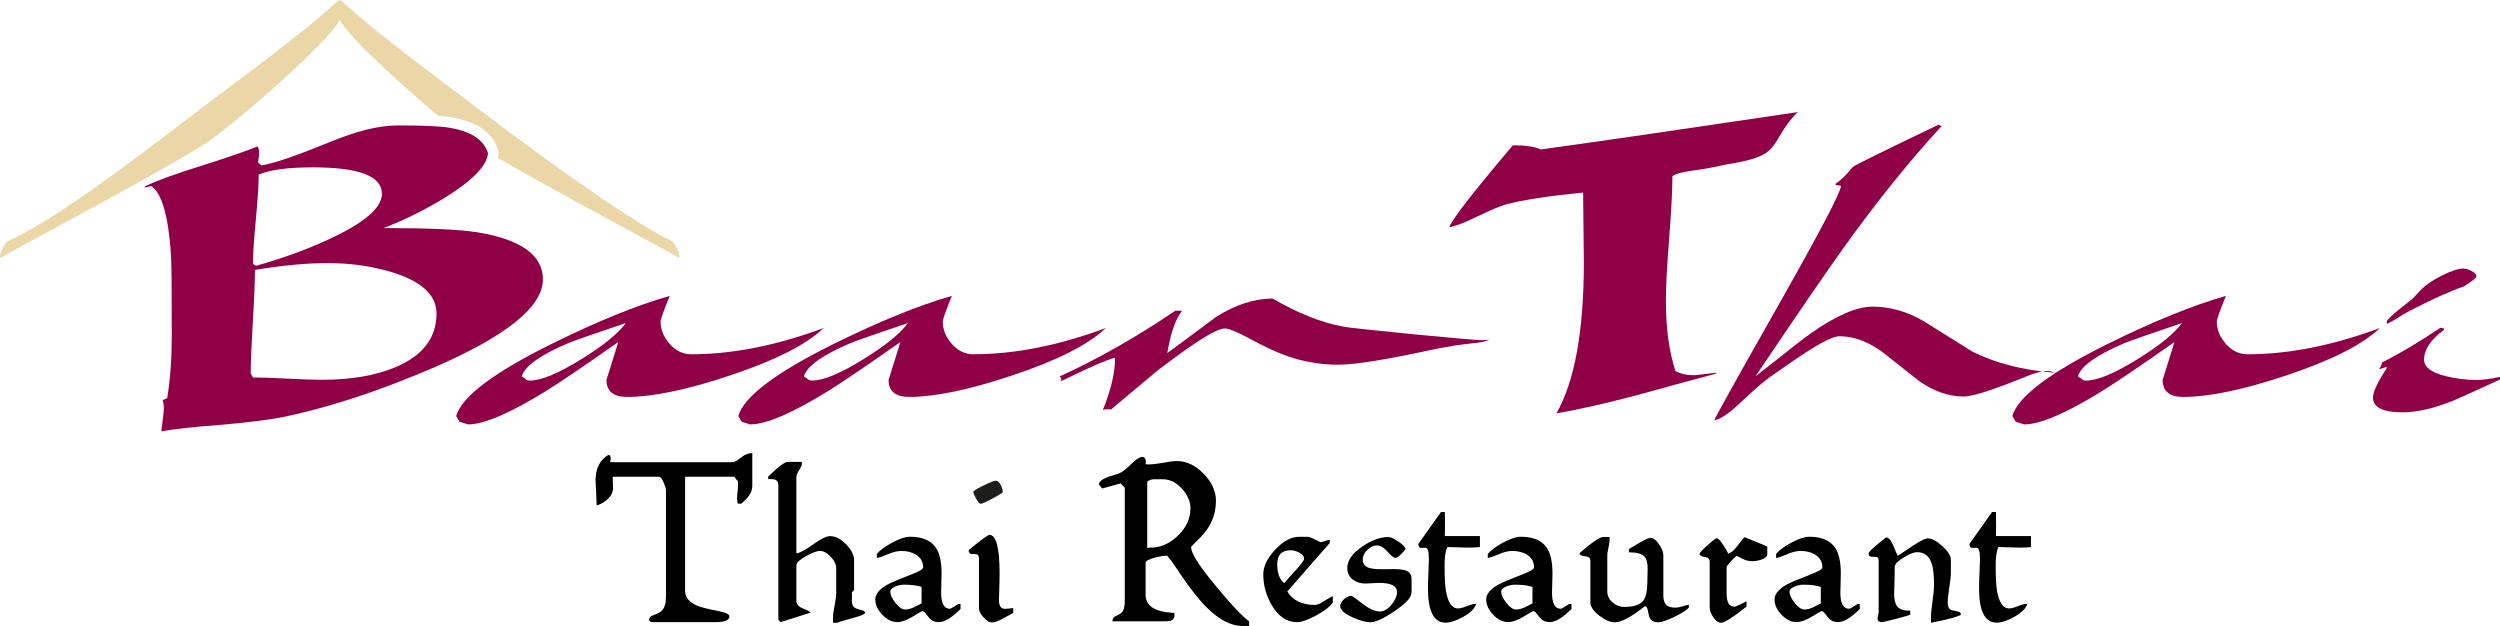
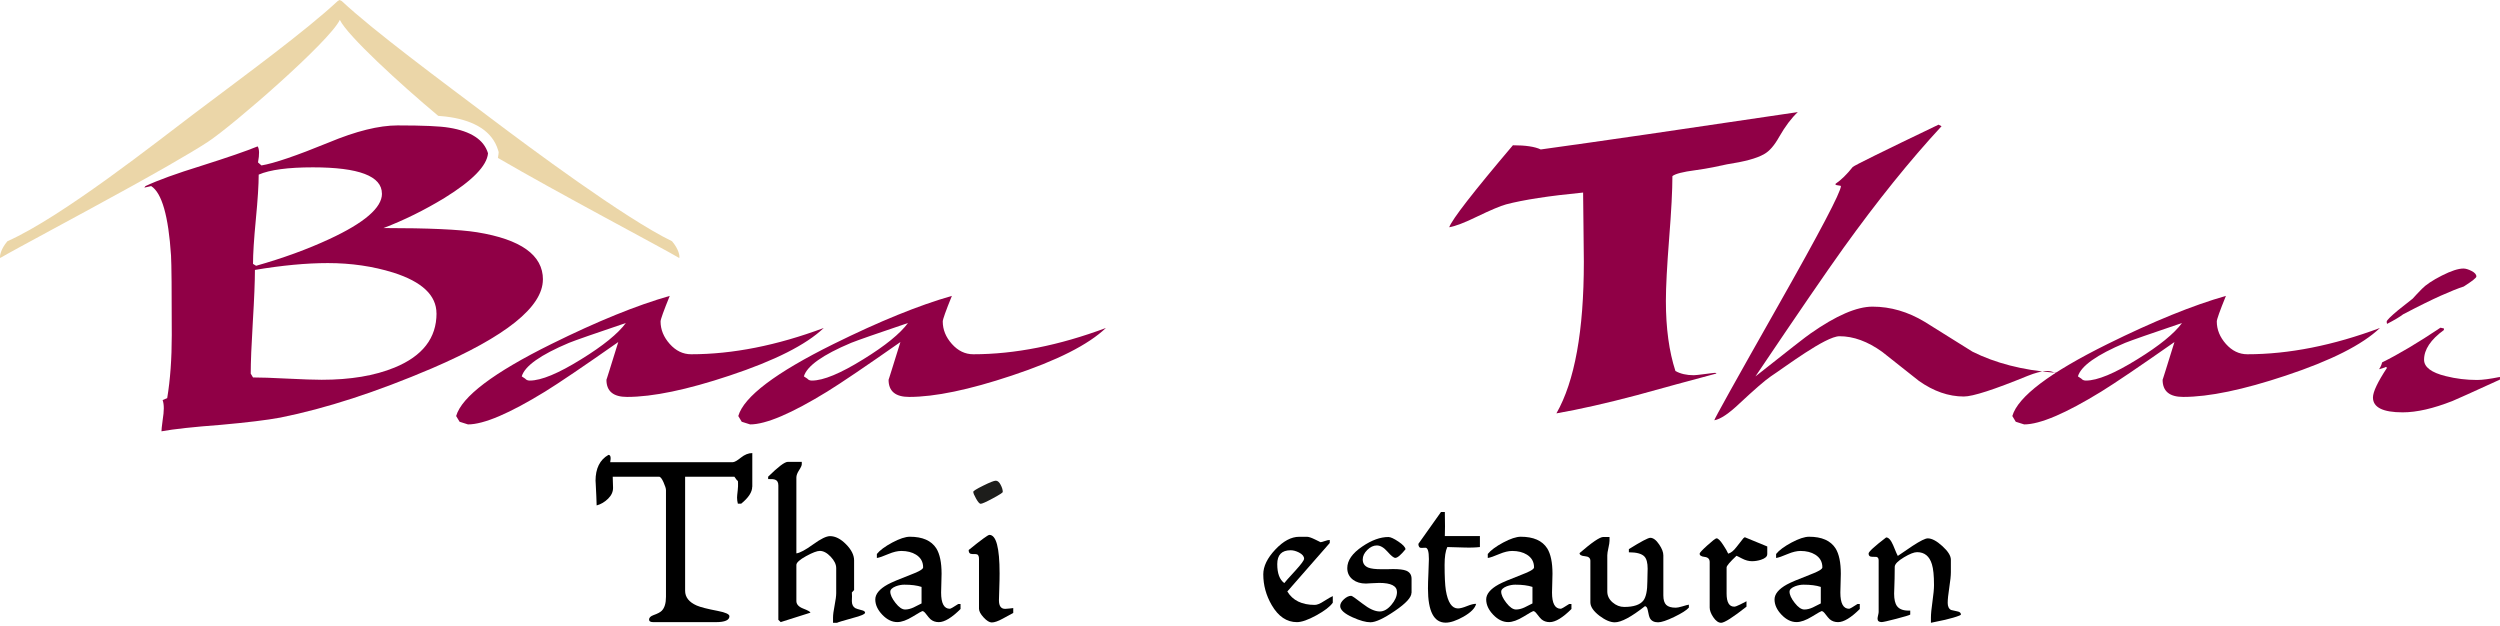
<svg xmlns="http://www.w3.org/2000/svg" id="a" width="536.62" height="134.36" viewBox="0 0 536.62 134.36">
  <path d="m197.81,129.54v-3.56c-.96-.32-2.19-.48-3.7-.48-.57,0-1.18.11-1.81.34-.8.32-1.2.71-1.2,1.16,0,.66.37,1.47,1.11,2.41.74.95,1.43,1.42,2.07,1.42.57,0,1.18-.15,1.81-.44.57-.27,1.14-.56,1.71-.86h0Zm8.39,1.16c-1.89,1.89-3.46,2.84-4.69,2.84-.71,0-1.3-.21-1.78-.62-.21-.18-.52-.56-.96-1.13-.3-.41-.56-.62-.79-.62-.09,0-.78.39-2.07,1.18-1.29.79-2.39,1.18-3.3,1.18-1.14,0-2.21-.52-3.22-1.57-1-1.05-1.51-2.14-1.51-3.29s.89-2.24,2.67-3.22c.78-.43,2.42-1.13,4.93-2.09,1.78-.66,2.67-1.19,2.67-1.57,0-1.19-.51-2.1-1.54-2.74-.84-.52-1.89-.79-3.15-.79-.8,0-1.71.22-2.74.65-1.16.5-2,.79-2.5.86v-.86c.64-.8,1.74-1.61,3.3-2.45,1.56-.83,2.82-1.25,3.78-1.25,2.72,0,4.61.83,5.68,2.5.75,1.21,1.13,3.02,1.13,5.44,0,.5-.02,1.2-.05,2.1-.03.9-.05,1.55-.05,1.93,0,2.33.63,3.49,1.88,3.49.16,0,.76-.34,1.81-1.03h.48v1.03h0Z" fill-rule="evenodd" />
-   <path d="m255.53,109.14c0-1.48-.61-2.9-1.83-4.24-1.22-1.35-2.57-2.02-4.06-2.02h-1.99c-.5,0-.97.17-1.4.51v14.24c.27-.07.45-.1.51-.1,2.18.1,4.2-.76,6.02-2.5,1.83-1.73,2.74-3.7,2.74-5.89h0Zm12.6,25.23h-1.44c-2.4,0-4.93-1.3-7.6-3.9-1.71-1.69-3.63-4.12-5.75-7.29-1.73-2.6-2.69-3.9-2.88-3.9-.68,0-1.54.14-2.57.41-1.32.34-1.99.73-1.99,1.16v6.81c0,2.44,2.07,3.74,6.2,3.9v.24c.05.8-.26,1.29-.92,1.47-.25.07-.97.1-2.16.1h-10.23c-.02-.52.19-.89.65-1.1.73-.34,1.15-.58,1.27-.72.48-.46.72-1.27.72-2.43v-24.44l-.89-.92-3.97,1.1-.68-.89c.02-.57.62-1.08,1.78-1.54.82-.27,1.64-.54,2.46-.79.66-.23,1.56-.91,2.7-2.05,1.03-1,1.8-1.51,2.33-1.51.64,0,.89.52.75,1.57l.55.03c.68.02,1.69-.08,3.01-.32,1.41-.26,2.46-.4,3.15-.4,2.05,0,3.97.91,5.73,2.72,1.77,1.82,2.65,3.75,2.65,5.81,0,1.9-.46,3.67-1.37,5.31-.62,1.07-1.48,2.14-2.6,3.19-.91.89-1.37,1.37-1.37,1.44,0,1.32,1.78,4.12,5.34,8.39,3.24,3.93,5.61,6.44,7.12,7.54v.99h0Z" fill-rule="evenodd" />
  <path d="m279.92,119.92c0-.5-.37-.95-1.1-1.33-.64-.32-1.23-.48-1.78-.48-1.92,0-2.88.99-2.88,2.98s.5,3.32,1.51,4.07c.11-.18.91-1.08,2.4-2.7,1.23-1.35,1.85-2.19,1.85-2.53h0Zm6.16,9.45c-.59.84-1.77,1.75-3.54,2.72-1.77.97-3.16,1.45-4.16,1.45-2.19,0-3.99-1.22-5.41-3.66-1.21-2.08-1.81-4.28-1.81-6.61,0-1.71.86-3.48,2.58-5.31,1.72-1.83,3.43-2.74,5.12-2.74h1.71c.34,0,.91.19,1.71.58.8.39,1.19.58,1.16.58.16,0,.46-.08.91-.24.44-.16.8-.24,1.08-.24v.65l-9.11,10.41c1.16,1.92,3.13,2.88,5.89,2.88.5,0,1.15-.26,1.95-.79.98-.62,1.62-.98,1.92-1.1v1.4h0Z" fill-rule="evenodd" />
  <path d="m328.94,129.54v-3.56c-.96-.32-2.19-.48-3.7-.48-.57,0-1.18.11-1.81.34-.8.32-1.2.71-1.2,1.16,0,.66.37,1.47,1.11,2.41.74.95,1.43,1.42,2.07,1.42.57,0,1.18-.15,1.81-.44.57-.27,1.14-.56,1.71-.86h0Zm8.39,1.16c-1.89,1.89-3.46,2.84-4.69,2.84-.71,0-1.3-.21-1.78-.62-.21-.18-.52-.56-.96-1.13-.3-.41-.56-.62-.79-.62-.09,0-.78.39-2.07,1.18-1.29.79-2.39,1.18-3.3,1.18-1.14,0-2.21-.52-3.22-1.57-1-1.05-1.51-2.14-1.51-3.29s.89-2.24,2.67-3.22c.78-.43,2.42-1.13,4.93-2.09,1.78-.66,2.67-1.19,2.67-1.57,0-1.19-.51-2.1-1.54-2.74-.84-.52-1.89-.79-3.15-.79-.8,0-1.71.22-2.74.65-1.16.5-2,.79-2.5.86v-.86c.64-.8,1.74-1.61,3.3-2.45,1.56-.83,2.82-1.25,3.78-1.25,2.72,0,4.61.83,5.68,2.5.75,1.21,1.13,3.02,1.13,5.44,0,.5-.02,1.2-.05,2.1-.03.9-.05,1.55-.05,1.93,0,2.33.63,3.49,1.88,3.49.16,0,.76-.34,1.81-1.03h.48v1.03h0Z" fill-rule="evenodd" />
  <path d="m390.83,129.54v-3.56c-.96-.32-2.19-.48-3.7-.48-.57,0-1.17.11-1.81.34-.8.32-1.2.71-1.2,1.16,0,.66.37,1.47,1.11,2.41.74.95,1.43,1.42,2.07,1.42.57,0,1.18-.15,1.81-.44.57-.27,1.14-.56,1.71-.86h0Zm8.39,1.16c-1.89,1.89-3.46,2.84-4.69,2.84-.71,0-1.3-.21-1.78-.62-.21-.18-.52-.56-.96-1.13-.3-.41-.56-.62-.79-.62-.09,0-.78.39-2.07,1.18-1.29.79-2.39,1.18-3.3,1.18-1.14,0-2.21-.52-3.22-1.57-1-1.05-1.51-2.14-1.51-3.29s.89-2.24,2.67-3.22c.78-.43,2.42-1.13,4.93-2.09,1.78-.66,2.67-1.19,2.67-1.57,0-1.19-.51-2.1-1.54-2.74-.84-.52-1.89-.79-3.15-.79-.8,0-1.71.22-2.74.65-1.16.5-2,.79-2.5.86v-.86c.64-.8,1.74-1.61,3.3-2.45,1.56-.83,2.82-1.25,3.78-1.25,2.72,0,4.61.83,5.68,2.5.75,1.21,1.13,3.02,1.13,5.44,0,.5-.02,1.2-.05,2.1-.03.9-.05,1.55-.05,1.93,0,2.33.63,3.49,1.88,3.49.16,0,.76-.34,1.81-1.03h.48v1.03h0Z" fill-rule="evenodd" />
  <path d="m468.37,69.33c-6.77,2.29-10.83,3.71-12.2,4.26-6.11,2.57-9.5,4.97-10.15,7.2l.74.49c.22.27.55.41.98.41,2.46,0,6.14-1.53,11.05-4.58,4.69-2.89,7.89-5.49,9.58-7.78h0Zm42.49,1.06c-3.77,3.6-10.51,7.01-20.22,10.23-9.17,3.06-16.51,4.58-22.02,4.58-2.95,0-4.42-1.23-4.42-3.68,0,.05.85-2.65,2.54-8.1-7.48,5.24-12.72,8.79-15.72,10.64-7.64,4.69-13.15,7.04-16.54,7.04l-1.8-.57-.74-1.23c1.2-4.15,8.02-9.31,20.47-15.47,9.82-4.86,18.29-8.3,25.38-10.32-1.31,3.22-1.96,5.05-1.96,5.49,0,1.75.66,3.36,1.96,4.83,1.31,1.47,2.84,2.21,4.59,2.21,8.9,0,18.39-1.88,28.49-5.65h0Z" fill="#900046" fill-rule="evenodd" />
  <path d="m134.34,69.33c-6.77,2.29-10.84,3.71-12.2,4.26-6.11,2.57-9.5,4.97-10.15,7.2l.74.49c.22.27.55.41.98.41,2.46,0,6.14-1.53,11.05-4.58,4.69-2.89,7.89-5.49,9.58-7.78h0Zm42.49,1.06c-3.77,3.6-10.51,7.01-20.22,10.23-9.17,3.06-16.51,4.58-22.02,4.58-2.95,0-4.42-1.23-4.42-3.68,0,.05.85-2.65,2.54-8.1-7.48,5.24-12.72,8.79-15.72,10.64-7.64,4.69-13.15,7.04-16.54,7.04l-1.8-.57-.74-1.23c1.2-4.15,8.02-9.31,20.47-15.47,9.82-4.86,18.29-8.3,25.38-10.32-1.31,3.22-1.97,5.05-1.97,5.49,0,1.75.66,3.36,1.97,4.83,1.31,1.47,2.84,2.21,4.59,2.21,8.9,0,18.39-1.88,28.49-5.65h0Z" fill="#900046" fill-rule="evenodd" />
  <path d="m194.9,69.33c-6.77,2.29-10.83,3.71-12.2,4.26-6.11,2.57-9.5,4.97-10.15,7.2l.74.49c.22.27.55.41.98.41,2.46,0,6.14-1.53,11.05-4.58,4.69-2.89,7.89-5.49,9.58-7.78h0Zm42.49,1.06c-3.77,3.6-10.51,7.01-20.22,10.23-9.17,3.06-16.51,4.58-22.02,4.58-2.95,0-4.42-1.23-4.42-3.68,0,.05.85-2.65,2.54-8.1-7.48,5.24-12.72,8.79-15.72,10.64-7.64,4.69-13.15,7.04-16.54,7.04l-1.8-.57-.74-1.23c1.2-4.15,8.02-9.31,20.47-15.47,9.83-4.86,18.29-8.3,25.38-10.32-1.31,3.22-1.96,5.05-1.96,5.49,0,1.75.65,3.36,1.96,4.83,1.31,1.47,2.84,2.21,4.59,2.21,8.9,0,18.39-1.88,28.49-5.65h0Z" fill="#900046" fill-rule="evenodd" />
  <path d="m161.46,104.48c0,1.14-.79,2.35-2.36,3.63h-.72c-.11-.41-.17-.84-.17-1.3,0-.27.05-.79.14-1.54.07-.64.09-1.16.07-1.57l-.03-.48c-.09.02-.34-.27-.75-.89h-10.58v24.47c0,1.39.83,2.45,2.5,3.18.78.34,2.29.73,4.55,1.16,1.64.32,2.46.7,2.46,1.13,0,.84-.97,1.27-2.91,1.27h-13.42c-.62,0-.92-.18-.92-.55,0-.41.32-.73.96-.96.84-.3,1.43-.6,1.75-.92.62-.62.92-1.62.92-3.01v-22.9c0-.34-.18-.91-.53-1.69-.35-.79-.67-1.18-.94-1.18h-9.96l.07,2.33c.02.87-.33,1.66-1.06,2.38-.73.72-1.55,1.2-2.46,1.45l-.07-1.98c-.11-2.4-.17-3.49-.17-3.29,0-2.67.92-4.53,2.77-5.58.46,0,.58.52.38,1.57h26.29c.37,0,.95-.33,1.76-.98s1.63-.98,2.45-.98v7.22h0Z" />
  <path d="m185.7,131.49c0,.32-.88.71-2.64,1.16-2.05.57-3.18.91-3.39,1.03h-.86v-1.16c0-.55.11-1.41.34-2.58.23-1.18.34-2.05.34-2.62v-5.37c0-.8-.39-1.61-1.18-2.45-.79-.83-1.57-1.25-2.34-1.25-.59,0-1.56.37-2.91,1.1-1.41.78-2.12,1.41-2.12,1.92v7.74c0,.71.5,1.25,1.49,1.63.99.38,1.5.67,1.52.87l-6.37,2.02-.51-.48v-28.85c0-.66-.23-1.07-.68-1.23-.25-.11-.75-.16-1.51-.14v-.51c2.15-2.12,3.55-3.18,4.21-3.18h3.01v.51c0,.25-.19.68-.58,1.28-.39.6-.58,1.12-.58,1.56v16.29c.75-.09,1.96-.74,3.63-1.95,1.6-1.16,2.8-1.75,3.59-1.75,1.14,0,2.29.58,3.44,1.75,1.15,1.16,1.73,2.32,1.73,3.46v6.37l-.48.51.03.82-.03,1.03c0,.71.24,1.21.72,1.51.21.11.66.26,1.37.44.5.11.75.3.75.55h0Z" />
  <path d="m215.25,105.58c0,.16-.72.63-2.16,1.4-1.44.78-2.3,1.16-2.6,1.16-.23,0-.55-.36-.96-1.08-.41-.72-.62-1.22-.62-1.49,0-.18.71-.63,2.14-1.33,1.43-.71,2.32-1.06,2.69-1.06.39,0,.74.29,1.04.87.31.58.46,1.09.46,1.52h0Z" fill="#1d1d1b" />
  <path d="m217.5,131.56c-.21.09-.96.5-2.26,1.23-1,.55-1.79.82-2.36.82-.5,0-1.08-.36-1.75-1.08-.66-.72-.99-1.34-.99-1.87v-10.71c0-.52-.14-.84-.41-.96-.09-.05-.45-.07-1.06-.07-.5,0-.75-.29-.75-.86,2.67-2.17,4.15-3.25,4.45-3.25,1.46,0,2.19,2.75,2.19,8.25,0,.94-.02,2.08-.07,3.42-.05,1.35-.07,2.13-.07,2.36,0,1.23.44,1.85,1.33,1.85.18,0,.47-.02.87-.07.4-.05.69-.08.87-.1v1.03h0Z" />
  <path d="m302.97,127.24c0,.98-1.19,2.28-3.58,3.9-2.38,1.62-4.12,2.43-5.22,2.43-.98,0-2.26-.35-3.83-1.06-1.78-.8-2.67-1.61-2.67-2.43,0-.48.27-.96.8-1.45.54-.49,1.06-.74,1.56-.74.18,0,.99.56,2.43,1.68,1.44,1.12,2.67,1.68,3.7,1.68.87,0,1.7-.47,2.5-1.42.8-.95,1.2-1.87,1.2-2.76,0-1.3-1.27-1.95-3.8-1.95-.43,0-.98.02-1.64.07-.66.05-1.07.07-1.23.07-1.12,0-2.04-.27-2.77-.82-.82-.62-1.23-1.45-1.23-2.5,0-1.64,1.08-3.19,3.25-4.65,1.99-1.35,3.85-2.02,5.58-2.02.46,0,1.18.33,2.16.99.98.66,1.48,1.21,1.51,1.64-1,1.23-1.73,1.85-2.19,1.85-.34,0-.9-.45-1.68-1.34-.78-.89-1.54-1.33-2.29-1.33-.71,0-1.39.32-2.04.96-.65.64-.98,1.32-.98,2.05,0,.84.4,1.43,1.2,1.75.59.23,1.52.34,2.77.34h1.27c.57-.02.99-.03,1.27-.03,1.28,0,2.21.11,2.81.34.78.32,1.16.9,1.16,1.75v3.01h0Z" />
  <path d="m317.68,117.42c-.94.11-2.11.15-3.53.1-2.33-.07-3.49-.1-3.49-.1-.39.84-.58,2.12-.58,3.83,0,2.46.09,4.29.27,5.48.43,2.58,1.3,3.87,2.6,3.87.46,0,1.11-.17,1.95-.51.84-.34,1.49-.5,1.95-.48-.23.94-1.14,1.86-2.74,2.77-1.51.84-2.77,1.27-3.8,1.27-2.53,0-3.8-2.44-3.8-7.32,0-.82.03-1.95.1-3.39.07-1.44.1-2.42.1-2.94,0-1.67-.26-2.48-.79-2.43l-.75.03c-.25.02-.43-.05-.55-.21-.11-.16-.17-.38-.17-.65.68-.98,2.3-3.26,4.86-6.85h.82c.05,2.37.05,4.1,0,5.17h7.53v2.36h0Z" />
  <path d="m362.5,130.43c-.48.55-1.52,1.21-3.13,1.99-1.61.78-2.77,1.16-3.47,1.16-.84,0-1.43-.3-1.75-.89-.14-.25-.29-.81-.45-1.68-.11-.59-.32-.89-.62-.89-2.92,2.3-5.08,3.46-6.47,3.46-.96,0-2.05-.47-3.29-1.4-1.3-1-1.95-1.96-1.95-2.88v-8.93c0-.59-.39-.92-1.16-.98-.78-.06-1.16-.28-1.16-.67,2.65-2.3,4.35-3.46,5.1-3.46h1.33v.82c0,.32-.08.83-.24,1.54-.16.71-.24,1.23-.24,1.57v7.77c0,.91.38,1.69,1.13,2.34.75.65,1.59.98,2.5.98,2.03,0,3.4-.46,4.11-1.37.57-.75.86-2.12.86-4.11,0-.37.01-.85.03-1.45.02-.6.03-1.03.03-1.28,0-1.25-.23-2.12-.68-2.6-.57-.62-1.69-.92-3.35-.92v-.68c2.6-1.62,4.13-2.43,4.59-2.43.64,0,1.28.48,1.92,1.44.59.87.89,1.64.89,2.33v8.59c0,.96.21,1.64.62,2.04.41.4,1.1.6,2.05.6.3,0,.75-.09,1.37-.27.73-.23,1.21-.35,1.44-.38v.65h0Z" />
  <path d="m379.33,118.98c0,.48-.44.87-1.33,1.17-.66.21-1.31.31-1.95.31-.68,0-1.4-.19-2.14-.58-.74-.39-1.14-.58-1.18-.58-1.41,1.32-2.12,2.16-2.12,2.5v5.61c0,1.87.55,2.81,1.64,2.81.23,0,.66-.16,1.3-.48.46-.23.9-.46,1.33-.68v1.16c-2.92,2.3-4.74,3.46-5.44,3.46-.59,0-1.16-.41-1.71-1.23-.5-.75-.75-1.44-.75-2.05v-9.75c0-.66-.36-1.03-1.08-1.11-.72-.08-1.08-.31-1.08-.7,0-.18.55-.78,1.66-1.78,1.11-1,1.76-1.51,1.97-1.51.34,0,.82.48,1.44,1.44.5.75.86,1.37,1.06,1.85.57-.14,1.16-.61,1.78-1.42.94-1.2,1.43-1.82,1.47-1.87.18-.18.31-.25.38-.21l4.76,1.96v1.69h0Z" />
  <path d="m420.9,131.9c0,.07-.11.15-.34.24-.75.3-1.76.59-3.01.89-1.03.21-2.05.42-3.08.65v-1.13c0-.75.11-1.9.33-3.44.22-1.54.33-2.71.33-3.51,0-2.03-.15-3.53-.45-4.48-.52-1.73-1.59-2.6-3.18-2.6-.64,0-1.57.36-2.81,1.1-1.3.78-1.96,1.45-1.99,2.02-.02.21-.03,1.06-.03,2.57,0,.36-.02.91-.05,1.63-.03.72-.05,1.25-.05,1.59,0,1.23.21,2.12.62,2.67.52.71,1.47,1.03,2.84.96v.86c-.21.14-1.21.44-3.01.91-1.8.47-2.84.7-3.12.7-.59,0-.89-.24-.89-.72,0-.16.04-.41.12-.74.08-.33.12-.57.12-.7v-11.08c0-.43-.16-.69-.48-.75-.05-.02-.37-.03-.96-.03-.48,0-.72-.23-.72-.69,0-.39,1.26-1.54,3.77-3.46.52,0,1.03.56,1.51,1.69.59,1.45.92,2.21.99,2.28,1.05-.73,2.11-1.45,3.18-2.16,1.64-1.07,2.73-1.61,3.25-1.61.87,0,1.91.55,3.13,1.66,1.22,1.11,1.83,2.08,1.83,2.93v2.67c0,.73-.11,1.83-.34,3.3-.23,1.47-.34,2.57-.34,3.3s.24,1.26.72,1.51c.14.05.59.15,1.37.31.5.09.75.32.75.68h0Z" />
-   <path d="m435.97,117.42c-.94.11-2.11.15-3.53.1-2.33-.07-3.49-.1-3.49-.1-.39.84-.58,2.12-.58,3.83,0,2.46.09,4.29.27,5.48.43,2.58,1.3,3.87,2.6,3.87.46,0,1.11-.17,1.95-.51.84-.34,1.49-.5,1.95-.48-.23.94-1.14,1.86-2.74,2.77-1.51.84-2.77,1.27-3.8,1.27-2.53,0-3.8-2.44-3.8-7.32,0-.82.03-1.95.1-3.39.07-1.44.1-2.42.1-2.94,0-1.67-.26-2.48-.79-2.43l-.75.03c-.25.02-.43-.05-.55-.21-.11-.16-.17-.38-.17-.65.68-.98,2.3-3.26,4.86-6.85h.82c.05,2.37.05,4.1,0,5.17h7.53v2.36h0Z" />
  <path d="m72.94,4.27c-2.19,4.61-22.9,22.62-28.33,26.19-1.99,1.3-4.95,3.06-8.42,5.05-2.39,1.37-5.03,2.85-7.75,4.36C16.5,46.47,2.81,53.73.04,55.38c-.16-.36.12-1.93,1.55-3.6,11.72-5.2,32.26-21.49,40.26-27.52C52.93,15.91,65.55,6.69,72.49.22l.38-.22.48.22c6.93,6.47,21.1,16.94,32.18,25.29,7.99,6.03,28.61,21.38,38.72,26.27,1.43,1.67,1.72,3.24,1.55,3.6-3.65-2.17-26.37-14.14-38.92-21.48.06-.27.1-.55.12-.82l.04-.43-.12-.41c-1.25-4.14-5.14-6.26-10.15-7.07-.71-.12-1.61-.22-2.7-.3-8.17-6.82-19.53-17.25-21.12-20.6h0Z" fill="#ebd6a8" />
  <path d="m81.98,41.57c0-3.77-4.94-5.65-14.82-5.65-5.35,0-9.22.52-11.63,1.56,0,2.13-.2,5.32-.61,9.58-.41,4.26-.61,7.45-.61,9.58l.66.41c5.79-1.64,11.03-3.55,15.72-5.73,7.53-3.49,11.3-6.74,11.3-9.74h0Zm11.71,25.71c0-3.87-3.08-6.8-9.25-8.76-4.37-1.36-9.06-2.05-14.08-2.05-4.58,0-9.8.49-15.64,1.47,0,2.46-.15,6.17-.45,11.13-.3,4.97-.45,8.68-.45,11.13l.49.82c1.64,0,4.09.08,7.37.25,3.28.16,5.73.25,7.37.25,6.17,0,11.38-.87,15.64-2.62,6-2.46,9.01-6.33,9.01-11.63h0Zm22.84-7.29c0,5.89-7.94,12.25-23.83,19.08-11.9,5.08-22.73,8.6-32.5,10.56-2.95.55-7.21,1.06-12.77,1.56-5.84.44-10.1.9-12.77,1.39,0-.33.08-1.12.25-2.37.16-1.04.25-1.88.25-2.54,0-.71-.08-1.31-.25-1.8l.98-.41c.66-3.98.98-8.49.98-13.51,0-9.55-.05-15.25-.16-17.11-.55-8.46-1.96-13.43-4.26-14.9l-1.47.33.25-.33c2.67-1.26,6.66-2.7,11.95-4.34,5.68-1.8,9.72-3.19,12.12-4.18.38.55.41,1.69.08,3.44l.74.65c2.67-.44,7.48-2.07,14.41-4.91,5.9-2.46,10.83-3.68,14.82-3.68,5.46,0,9.14.16,11.05.49,4.69.76,7.48,2.59,8.35,5.49-.22,2.67-3.33,5.87-9.33,9.58-4.31,2.62-8.68,4.78-13.1,6.47,9.61,0,16.29.3,20.06.9,9.44,1.53,14.16,4.91,14.16,10.15h0Z" fill="#900046" fill-rule="evenodd" />
-   <path d="m319.83,72.85c-2.7,1.21-3.6.3-13.7,2.48-9.06,1.96-15.42,2.95-19.08,2.95s-7.59-.68-11.3-2.05c-2.07-.76-4.72-2.02-7.94-3.77-2.46-1.31-4.09-1.96-4.91-1.96-2.4,0-9.47,5.27-14.38,8.98-.33.27-3.68,3.08-10.07,8.43-.6-.11-1.17-.08-1.72.08,1.75-4.31,2.62-8.05,2.62-11.22-2.02.55-5.9,2.24-11.63,5.08.11-.16.11-.38,0-.66-.05-.27-.19-.38-.41-.33,8.19-3.71,16.51-8.43,24.97-14.16h1.47c-1.42,1.75-2.48,4.78-3.19,9.09,3.49-2.57,6.99-5.16,10.48-7.78,4.2-2.62,8.24-3.93,12.12-3.93,5.35,3.11,10.32,5.1,14.9,5.98.93.22,6.14.79,15.64,1.72,8.68.82,13.37,1.23,14.08,1.23.98,0,1.66-.05,2.05-.16h0Z" fill="#900046" />
  <path d="m385.91,24.05c-1.36,1.26-2.7,3.03-4.01,5.32-1.04,1.86-2.1,3.08-3.19,3.68-1.64.98-4.39,1.66-8.01,2.22-1.61.36-4.07.9-6.77,1.26-2.7.35-4.35.78-4.95,1.27,0,3-.23,7.46-.7,13.39-.46,5.92-.7,10.38-.7,13.39,0,5.84.68,10.86,2.05,15.06,1.09.6,2.4.9,3.93.9.66,0,3.14-.37,4.17-.48.76-.12.68.12.68.12-5.73,1.53-11.24,3.03-16.97,4.62-6.6,1.75-12.39,3.06-17.36,3.93,3.93-6.88,5.89-17.71,5.89-32.5,0-1.91-.03-4.48-.08-7.7-.05-3.49-.08-5.89-.08-7.2-7.31.71-12.83,1.56-16.54,2.54-1.2.33-3.27,1.2-6.22,2.62-2.67,1.31-4.67,2.07-5.98,2.29.6-1.69,5.16-7.56,13.67-17.6,2.73,0,4.72.3,5.98.9,12.28-1.69,30.68-4.37,55.18-8.02h0Z" fill="#900046" />
-   <path d="m442.95,80.15c-2.13,1.42-.92-2.19-7.74.54-7.2,2.95-11.76,4.42-13.67,4.42-3.27,0-6.5-1.12-9.66-3.36-2.62-2.07-5.24-4.15-7.86-6.22-3.11-2.24-6.17-3.36-9.17-3.36s-11.77,6.67-14.77,8.63c-1.26.87-3.49,2.81-6.71,5.81-2.29,2.18-4.09,3.38-5.4,3.6,0-.27,4.53-8.41,13.59-24.4,9.06-15.99,13.59-24.61,13.59-25.87,0-.05-.22-.11-.66-.16-.44-.05-.6-.16-.49-.33,1.2-.82,2.43-2.02,3.68-3.6.33-.33,6.47-3.36,18.42-9.09l.65.33c-6.77,7.31-13.78,16.02-21.04,26.12-3.6,5.02-9.91,14.22-18.91,27.59,7.1-5.62,11.05-8.71,11.87-9.25,5.46-3.82,9.88-5.73,13.26-5.73,3.88,0,7.61,1.09,11.22,3.27,3.38,2.13,6.8,4.26,10.23,6.39,4.91,2.46,10.73,3.96,17.44,4.5l2.13.16h0Z" fill="#900046" fill-rule="evenodd" />
+   <path d="m442.95,80.15c-2.13,1.42-.92-2.19-7.74.54-7.2,2.95-11.76,4.42-13.67,4.42-3.27,0-6.5-1.12-9.66-3.36-2.62-2.07-5.24-4.15-7.86-6.22-3.11-2.24-6.17-3.36-9.17-3.36s-11.77,6.67-14.77,8.63c-1.26.87-3.49,2.81-6.71,5.81-2.29,2.18-4.09,3.38-5.4,3.6,0-.27,4.53-8.41,13.59-24.4,9.06-15.99,13.59-24.61,13.59-25.87,0-.05-.22-.11-.66-.16-.44-.05-.6-.16-.49-.33,1.2-.82,2.43-2.02,3.68-3.6.33-.33,6.47-3.36,18.42-9.09l.65.33c-6.77,7.31-13.78,16.02-21.04,26.12-3.6,5.02-9.91,14.22-18.91,27.59,7.1-5.62,11.05-8.71,11.87-9.25,5.46-3.82,9.88-5.73,13.26-5.73,3.88,0,7.61,1.09,11.22,3.27,3.38,2.13,6.8,4.26,10.23,6.39,4.91,2.46,10.73,3.96,17.44,4.5l2.13.16Z" fill="#900046" fill-rule="evenodd" />
  <path d="m531.54,59.37c0,.27-.9.98-2.7,2.13-1.2.38-2.84,1.04-4.91,1.96-2.07.93-4.78,2.26-8.11,4.01-.71.55-1.86,1.23-3.44,2.05-.05-.11-.08-.27-.08-.49,0-.27.82-1.09,2.46-2.46,1.04-.82,2.07-1.64,3.11-2.46.44-.49,1.09-1.19,1.97-2.09.87-.9,2.31-1.86,4.3-2.87,1.99-1.01,3.53-1.51,4.63-1.51.49,0,1.08.18,1.76.53.68.35,1.02.75,1.02,1.19h0Z" fill="#900046" />
  <path d="m536.62,81.47c-5.84,2.67-9.22,4.2-10.15,4.58-4.15,1.64-7.72,2.46-10.73,2.46-4.26,0-6.39-1.06-6.39-3.19,0-1.2,1.01-3.33,3.03-6.39-.11-.11-.27-.16-.49-.16.38,0-.03.16-1.23.49.33-.49.55-.98.65-1.47,3.55-1.75,7.72-4.23,12.53-7.45l.74.16v.33c-2.84,2.07-4.26,4.2-4.26,6.39,0,1.58,1.56,2.76,4.67,3.52,2.18.55,4.42.82,6.71.82,1.15,0,2.78-.22,4.91-.65v.57h0Z" fill="#900046" fill-rule="evenodd" />
</svg>